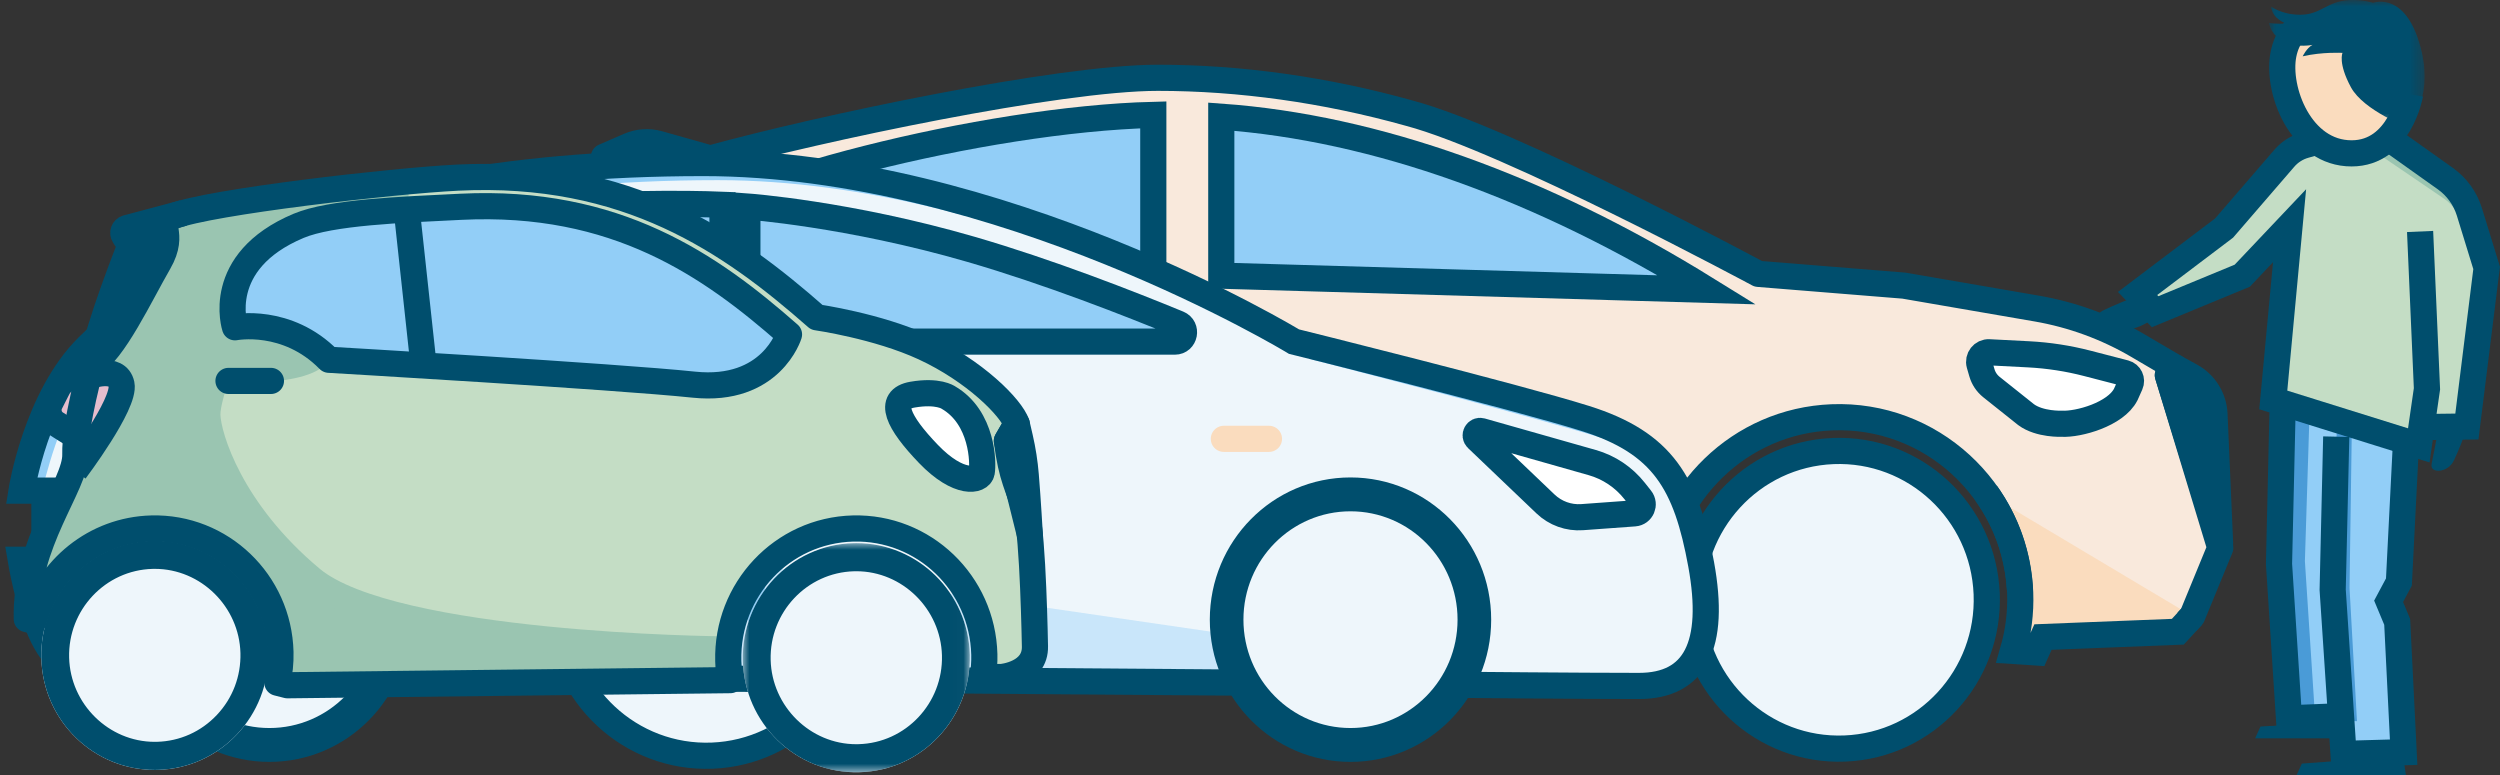
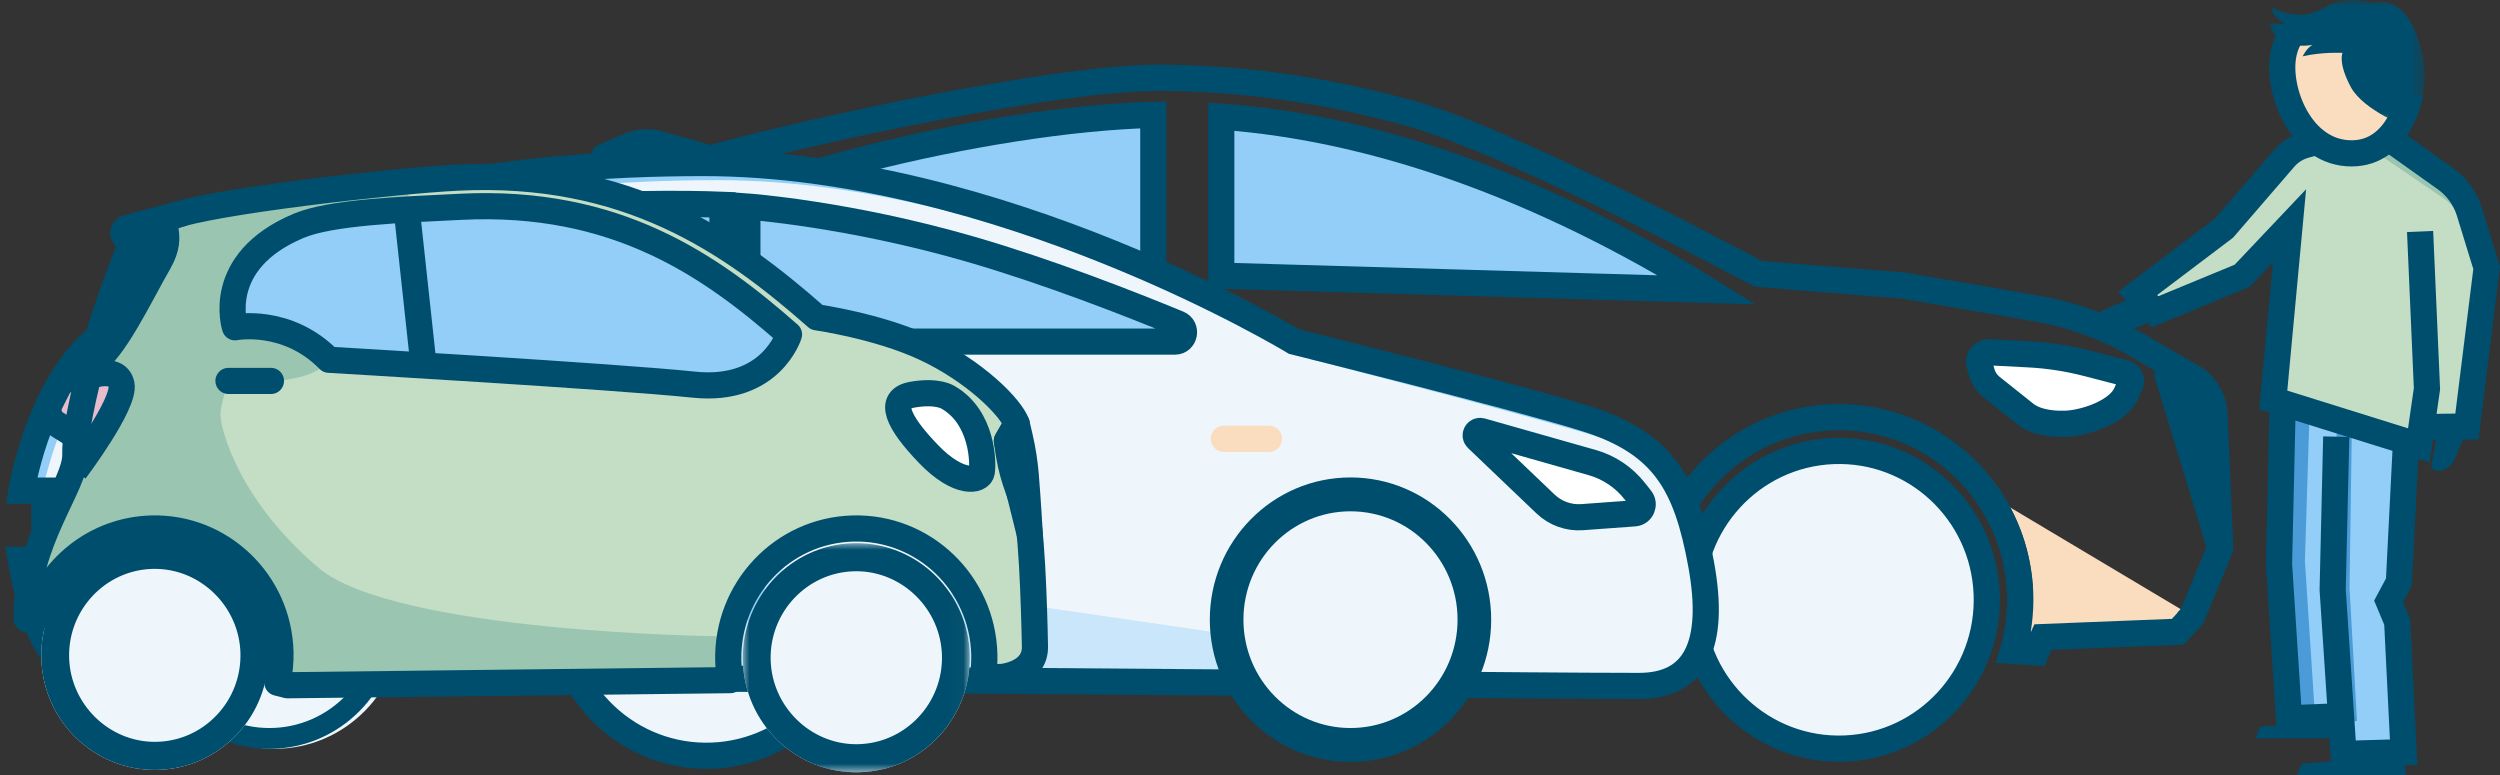
<svg xmlns="http://www.w3.org/2000/svg" xmlns:xlink="http://www.w3.org/1999/xlink" width="187px" height="58px" viewBox="0 0 187 58" version="1.1">
  <rect x="0" y="0" width="187" height="58" fill="#333333" stroke="none" />
  <title>illu_person-mit-drei-autos-s_polychrome</title>
  <defs>
    <polygon id="path-1" points="0 0 11.637 0 11.637 9.547 0 9.547" />
    <polygon id="path-3" points="0 0 16.981 0 16.981 17.139 0 17.139" />
  </defs>
  <g id="New-Symbols-202222" stroke="none" stroke-width="1" fill="none" fill-rule="evenodd">
    <g id="Group-2" transform="translate(1.549, -0)">
      <g id="Group-59" transform="translate(26.415, 5.819)">
        <g id="Group" transform="translate(0, -0)">
-           <path d="M134.19,22.249 L134.729,21.663 L131.946,20.03 C129.609,18.658 127.045,17.721 124.38,17.261 L114.452,15.547 L103.555,14.666 C103.555,14.666 84.903,4.326 77.486,2.361 C71.19,0.597 64.754,0 58.642,0 C51.208,0 33.349,3.783 25.171,6.033 L20.172,4.624 L17.211,5.91 L22.88,7.381 L10.415,14.142 L4.864,14.793 C3.859,14.91 3.064,15.704 2.937,16.715 L2.724,18.401 L3.439,22.329 L1.912,26.346 L0.275,27.541 L2,28.603 L3.725,29.665 L4.999,33.571 L12.613,34.075 C14.629,29.521 19.065,26.26 24.347,26.051 C30.614,25.804 36.031,29.928 37.736,35.718 L96.129,38.418 C96.461,31.167 102.386,25.386 109.668,25.386 C117.163,25.386 123.239,31.504 123.239,39.052 C123.239,39.261 123.218,39.464 123.208,39.67 L136.015,40.262 L138.111,35.163 L134.19,22.249 Z" id="Fill-1" fill="#F9E9DC" fill-rule="nonzero" />
          <path d="M11.453,40.097 C11.358,37.653 11.923,35.342 12.972,33.319 L0.611,27.99 L0.989,31.468 L0,34.899 L1.253,38.24 L5.802,39.755 L6.988,41.404 L11.596,41.579 C11.524,41.093 11.473,40.6 11.453,40.097" id="Fill-3" fill="#FADCBE" fill-rule="nonzero" />
-           <path d="M120.594,31.063 C122.102,33.167 123.036,35.723 123.145,38.509 C123.204,40.027 123.004,41.49 122.605,42.871 L124.336,42.984 L124.852,41.833 L134.938,41.434 L136.015,40.262 L120.594,31.063 Z" id="Fill-5" fill="#FADCBE" fill-rule="nonzero" />
+           <path d="M120.594,31.063 C122.102,33.167 123.036,35.723 123.145,38.509 L124.336,42.984 L124.852,41.833 L134.938,41.434 L136.015,40.262 L120.594,31.063 Z" id="Fill-5" fill="#FADCBE" fill-rule="nonzero" />
          <path d="M37.721,35.668 C38.042,36.742 38.249,37.866 38.295,39.037 C38.333,40.016 38.261,40.972 38.101,41.9 L96.319,41.792 C96.174,41.072 96.068,40.338 96.038,39.58 C96.014,38.958 96.047,38.349 96.103,37.745" id="Fill-7" fill="#FADCBE" fill-rule="nonzero" />
          <path d="M120.594,31.063 C122.102,33.167 123.036,35.723 123.145,38.509 C123.204,40.027 123.004,41.49 122.605,42.871 L124.336,42.984 L124.852,41.833 L134.938,41.434 L136.015,40.262" id="Stroke-9" stroke="#004E6D" stroke-width="1.957" />
          <path d="M37.721,35.668 C38.042,36.742 38.249,37.866 38.295,39.037 C38.333,40.016 38.261,40.972 38.101,41.9 L96.319,41.792 C96.174,41.072 96.068,40.338 96.038,39.58 C96.014,38.958 96.047,38.349 96.103,37.745" id="Stroke-11" stroke="#004E6D" stroke-width="1.957" />
          <line x1="68.724" y1="22.011" x2="71.944" y2="22.011" id="Stroke-13" stroke="#004E6D" stroke-width="1.957" stroke-linecap="round" />
          <path d="M134.729,21.663 L135.922,22.321 C136.961,22.894 137.628,23.973 137.679,25.166 L138.098,34.842 L134.19,22.249 L134.729,21.663 Z" id="Fill-15" fill="#004E6D" fill-rule="nonzero" />
          <path d="M134.729,21.663 L135.922,22.321 C136.961,22.894 137.628,23.973 137.679,25.166 L138.098,34.842 L134.19,22.249 L134.729,21.663 Z" id="Stroke-17" stroke="#004E6D" stroke-width="1.957" stroke-linejoin="round" />
          <path d="M131.041,23.692 L131.381,22.932 C131.537,22.587 131.345,22.185 130.981,22.09 L128.173,21.362 C126.734,20.988 125.261,20.761 123.777,20.684 L120.82,20.531 C120.333,20.505 119.967,20.973 120.103,21.444 L120.283,22.065 C120.406,22.488 120.655,22.86 120.998,23.134 L123.59,25.199 C124.606,25.947 126.245,25.877 126.245,25.877 C127.511,25.947 130.289,25.169 131.041,23.692" id="Fill-19" fill="#FFFFFF" fill-rule="nonzero" />
          <path d="M123.121,38.238 C122.686,30.833 116.454,25.104 109.06,25.396 C102.173,25.668 96.702,31.069 96.097,37.801" id="Stroke-21" stroke="#004E6D" stroke-width="1.957" />
          <path d="M3.375,18.401 L12.409,17.821 C12.989,17.786 13.351,18.443 13.014,18.92 L10.79,22.072 C10.66,22.256 10.448,22.366 10.223,22.365 L3.439,22.329" id="Fill-23" fill="#E5BDCD" fill-rule="nonzero" />
          <path d="M131.041,23.692 L131.381,22.932 C131.537,22.587 131.345,22.185 130.981,22.09 L128.173,21.362 C126.734,20.988 125.261,20.761 123.777,20.684 L120.82,20.531 C120.333,20.505 119.967,20.973 120.103,21.444 L120.283,22.065 C120.406,22.488 120.655,22.86 120.998,23.134 L123.59,25.199 C124.606,25.947 126.245,25.877 126.245,25.877 C127.511,25.947 130.289,25.169 131.041,23.692 Z" id="Stroke-25" stroke="#004E6D" stroke-width="1.957" />
          <path d="M58.303,2.773 C45.677,3.089 25.964,8.124 21.918,11.93 L32.364,13.896 L58.303,14.653 L58.303,2.773 Z" id="Fill-27" fill="#92CEF7" fill-rule="nonzero" />
          <path d="M63.388,2.91 L63.388,14.801 L99.731,15.861 C87.323,8.174 74.878,3.735 63.388,2.91" id="Fill-29" fill="#92CEF7" fill-rule="nonzero" />
          <path d="M58.303,2.773 C45.677,3.089 25.964,8.124 21.918,11.93 L32.364,13.896 L58.303,14.653 L58.303,2.773 Z" id="Stroke-31" stroke="#004E6D" stroke-width="1.957" />
          <path d="M63.388,2.91 L63.388,14.801 L99.731,15.861 C87.323,8.174 74.878,3.735 63.388,2.91 Z" id="Stroke-33" stroke="#004E6D" stroke-width="1.957" />
          <path d="M63.388,19.682 L63.388,25.019 C63.388,27.657 64.159,30.238 65.606,32.437 L69.033,36.979" id="Stroke-35" stroke="#FADCBE" stroke-width="1.957" />
          <path d="M35.549,19.682 L35.549,25.019 C35.549,27.657 36.321,30.238 37.768,32.437 L40.544,36.324" id="Stroke-37" stroke="#FADCBE" stroke-width="1.957" />
          <g id="Group-42" transform="translate(35.28, 6.374)">
            <line x1="0.512" y1="0" x2="0.488" y2="7.522" id="Fill-39" fill="#004E6D" fill-rule="nonzero" />
            <line x1="0.512" y1="0" x2="0.488" y2="7.522" id="Stroke-41" stroke="#004E6D" stroke-width="1.957" />
          </g>
          <path d="M135.625,40.677 L136.015,40.262 L138.111,35.162 L134.19,22.249 L134.729,21.663 L131.945,20.03 C129.609,18.659 127.046,17.72 124.38,17.26 L114.453,15.547 L103.556,14.666 C103.556,14.666 84.876,4.614 77.459,2.649 C71.163,0.886 64.754,0 58.641,0 C51.208,0 33.349,3.782 25.171,6.033 L21.302,4.942 C20.57,4.736 19.79,4.789 19.092,5.092 L17.211,5.909 L22.88,7.381 L10.415,14.141 L4.864,14.793 C3.859,14.911 3.064,15.704 2.937,16.715 L2.725,18.402 L3.439,22.33 L1.912,26.346 L1.11,26.931 C0.595,27.306 0.327,27.936 0.411,28.57 L0.432,28.723 C0.664,30.47 0.588,32.244 0.207,33.963 L0,34.898 L0.408,35.987 C0.943,37.412 2.087,38.518 3.523,38.996 L5.802,39.756 L6.034,40.078 C6.636,40.915 7.587,41.427 8.613,41.465 L11.595,41.579 C11.524,41.092 11.473,40.599 11.453,40.098 C11.359,37.654 11.922,35.342 12.972,33.32" id="Stroke-43" stroke="#004E6D" stroke-width="1.957" stroke-linejoin="round" />
          <path d="M37.736,35.718 C36.031,29.928 30.614,25.804 24.348,26.051 C19.065,26.26 14.629,29.521 12.614,34.075" id="Stroke-45" stroke="#004E6D" stroke-width="1.957" />
          <path d="M98.544,39.482 C98.783,45.626 103.924,50.413 110.026,50.171 C116.127,49.93 120.878,44.753 120.64,38.609 C120.4,32.464 115.26,27.678 109.159,27.919 C103.056,28.161 98.304,33.337 98.544,39.482" id="Fill-47" fill="#EEF6FB" fill-rule="nonzero" />
          <path d="M13.816,40.004 C14.056,46.154 19.201,50.945 25.308,50.704 C31.415,50.462 36.172,45.28 35.932,39.13 C35.692,32.98 30.547,28.189 24.44,28.431 C18.333,28.673 13.576,33.854 13.816,40.004" id="Fill-49" fill="#EEF6FB" fill-rule="nonzero" />
          <path d="M98.544,39.482 C98.783,45.626 103.924,50.413 110.026,50.171 C116.127,49.93 120.878,44.753 120.64,38.609 C120.4,32.464 115.26,27.678 109.159,27.919 C103.056,28.161 98.304,33.337 98.544,39.482 Z" id="Stroke-51" stroke="#004E6D" stroke-width="1.957" />
          <path d="M13.816,40.004 C14.056,46.154 19.201,50.945 25.308,50.704 C31.415,50.462 36.172,45.28 35.932,39.13 C35.692,32.98 30.547,28.189 24.44,28.431 C18.333,28.673 13.576,33.854 13.816,40.004 Z" id="Stroke-53" stroke="#004E6D" stroke-width="1.957" />
          <path d="M3.375,18.401 L12.409,17.821 C12.989,17.786 13.351,18.443 13.014,18.92 L10.79,22.072 C10.66,22.256 10.448,22.366 10.223,22.365 L3.439,22.329" id="Stroke-55" stroke="#004E6D" stroke-width="1.957" />
          <line x1="24.987" y1="6.033" x2="21.316" y2="7.381" id="Stroke-57" stroke="#004E6D" stroke-width="1.957" stroke-linejoin="round" />
        </g>
      </g>
      <g id="Group-34" transform="translate(155.451, 0)">
        <polygon id="Fill-1" fill="#C4DDC5" fill-rule="nonzero" points="14.831 10.606 9.431 16.729 3 21.627 4.304 22.993 10.782 20.297 14.171 16.691 13.087 29.598 23.905 33 24.192 31.61 27.596 31.61 29 19.713 26.916 13.808 21.682 10" />
        <g id="Group-33">
          <path d="M15.466,1.591 C15.466,1.591 14.075,2.687 13.802,4.066 C13.279,6.706 15.071,11.48 18.906,11.472 C22.507,11.465 23.274,7.058 23.274,7.058 L15.466,1.591 Z" id="Fill-2" fill="#FADCBE" fill-rule="nonzero" />
          <polygon id="Fill-4" fill="#92CEF7" fill-rule="nonzero" points="23.017 33.037 22.471 43.404 21.701 45.039 22.278 46.642 22.727 56.294 18.264 56.518 18.072 53.697 14.153 53.697 13.383 42.314 13.725 30.172" />
          <path d="M20.33,11.126 L25.805,14.854 C26.246,15.155 26.605,15.564 26.846,16.042 L27.898,18.135 L27.555,15.616 L26.817,14.044 L21.39,10.325 L20.33,11.126 Z" id="Fill-6" fill="#9AC5B1" fill-rule="nonzero" />
          <polygon id="Fill-8" fill="#4A9BD7" fill-rule="nonzero" points="14.078 30.73 15.748 31.072 15.406 41.974 16.176 53.773 14.507 53.773 13.779 41.845" />
          <polygon id="Fill-10" fill="#4A9BD7" fill-rule="nonzero" points="17.803 31.713 18.917 32.013 18.745 43.983 19.302 53.944 18.018 53.901 17.461 43.898" />
          <polyline id="Stroke-12" stroke="#004E6D" stroke-width="1.957" points="22.963 33.186 22.439 43.534 21.668 44.977 22.31 46.516 22.792 56.264 18.296 56.392 17.484 44.111 17.75 32.664" />
          <polyline id="Stroke-14" stroke="#004E6D" stroke-width="1.957" points="17.922 53.579 14.217 53.731 13.47 42.187 13.747 30.172" />
          <path d="M14.852,2.057 C14.852,2.057 14.075,2.687 13.802,4.065 C13.279,6.706 15.071,11.48 18.906,11.472 C22.507,11.465 23.274,7.058 23.274,7.058" id="Stroke-16" stroke="#004E6D" stroke-width="1.957" />
          <polygon id="Fill-18" fill="#004E6D" fill-rule="nonzero" points="14.777 58 22.965 58 22.748 56.549 15.178 57.118" />
          <polygon id="Fill-20" fill="#004E6D" fill-rule="nonzero" points="11.683 55.227 18.081 55.227 17.865 54.008 12.084 54.345" />
          <g id="Fill-22-Clipped" transform="translate(12.724, 0)">
            <mask id="mask-2" fill="white">
              <use xlink:href="#path-1" />
            </mask>
            <g id="path-3" />
            <path d="M0.159,0.496 C0.159,0.496 0.937,1.097 2.318,1.102 C3.893,1.108 4.301,0.095 5.998,0.007 C7.026,-0.047 7.778,0.211 7.778,0.211 C7.778,0.211 10.339,-0.765 11.424,3.897 C12.238,7.398 10.454,9.547 10.454,9.547 C10.454,9.547 7.076,8.284 6.126,6.527 C5.143,4.709 5.496,3.955 5.496,3.955 C5.496,3.955 4,3.869 2.517,4.212 C2.517,4.212 2.801,3.605 3.251,3.356 C3.251,3.356 2.162,3.586 1.234,3.174 C0.087,2.665 0,1.709 0,1.709 C0.381,1.811 1.294,1.764 1.294,1.764 C1.294,1.764 0.237,1.431 0.159,0.496" id="Fill-22" fill="#004E6D" fill-rule="nonzero" mask="url(#mask-2)" />
          </g>
          <path d="M24.023,17.315 L24.537,29.083 L23.926,33.315 L13.041,29.916 L14.26,16.885 L10.721,20.623 L4.202,23.316 L2.89,21.952 L9.362,17.058 L13.874,11.83 C14.276,11.364 14.806,11.027 15.398,10.86 L16.407,10.574" id="Stroke-25" stroke="#004E6D" stroke-width="1.957" />
          <path d="M25.426,31.932 C25.426,31.932 25.023,33.972 24.884,34.709 C24.743,35.46 26.11,35.369 26.539,34.465 C27.418,32.61 27.511,31.836 27.511,31.836 L25.426,31.932 Z" id="Fill-27" fill="#004E6D" fill-rule="nonzero" />
          <path d="M24.922,31.936 L27.523,31.904 L29,20.04 L27.711,15.852 C27.402,14.846 26.769,13.97 25.911,13.36 L21.325,10.1" id="Stroke-29" stroke="#004E6D" stroke-width="1.957" />
          <path d="M2.637,22.218 C2.637,22.218 0.967,22.889 0.235,23.26 C-0.511,23.639 0.656,24.77 1.825,24.697 C3.431,24.598 4.449,23.474 4.449,23.474 L2.637,22.218 Z" id="Fill-31" fill="#004E6D" fill-rule="nonzero" />
        </g>
      </g>
      <g id="Group-59" transform="translate(0, 11.973)">
        <path d="M125.698,30.025 C124.593,23.966 122.853,20.936 117.018,19.102 C111.757,17.449 95.242,13.358 95.242,13.358 C95.242,13.358 73.272,0 51.066,0 C20.089,0 8.298,10.493 5.026,13.729 C1.155,17.554 0.061,24.505 0.061,24.505 L1.772,24.505 L1.772,29.675 L0,29.675 C0,29.675 0.597,33.29 1.654,35.422 C2.712,37.552 4.016,38.206 5.775,38.206 L7.952,38.206 C7.967,38.247 7.986,38.285 8.002,38.326 L29.143,38.476 C29.156,38.442 29.173,38.411 29.185,38.378 L89.086,38.863 C89.092,38.875 89.099,38.887 89.105,38.9 L109.767,39.045 C109.77,39.04 109.772,39.035 109.774,39.03 L109.775,39.03 C109.775,39.03 112.025,39.057 114.741,39.081 L118.474,39.107 C119.387,39.112 120.265,39.114 121.044,39.114 C125.243,39.114 126.803,36.085 125.698,30.025" id="Fill-1" fill="#EEF6FB" fill-rule="nonzero" />
        <polygon id="Fill-3" fill="#92CEF7" fill-rule="nonzero" opacity="0.4" points="91.23 35.598 22.156 25.526 26.371 38.644 89.923 38.644" />
        <path d="M8.142,16.07 L5.408,20.453 C5.16,20.851 4.641,20.972 4.246,20.723 L2.635,19.708 C2.116,19.381 1.931,18.706 2.212,18.156 L2.775,17.046 C2.967,16.668 3.322,16.404 3.736,16.329 L7.824,15.591 C8.09,15.544 8.286,15.838 8.142,16.07" id="Fill-5" fill="#E5BDCD" fill-rule="nonzero" />
        <path d="M99.468,24.717 C94.197,24.717 89.923,29.042 89.923,34.378 C89.923,39.713 94.197,44.039 99.468,44.039 C104.74,44.039 109.013,39.713 109.013,34.378 C109.013,29.042 104.74,24.717 99.468,24.717" id="Fill-7" fill="#EEF6FB" fill-rule="nonzero" />
        <path d="M23.244,7.03 L23.244,13.58 L15.724,13.58 C14.811,13.58 14.388,12.442 15.068,11.826 C15.932,11.042 17.083,10.111 18.435,9.292 C21.064,7.701 23.244,7.03 23.244,7.03" id="Fill-9" fill="#92CEF7" fill-rule="nonzero" />
        <path d="M25.106,6.381 L25.106,13.58 L52.492,13.58 L52.492,3.341 C52.492,3.341 45.727,3.051 38.473,3.699 C30.357,4.425 25.106,6.381 25.106,6.381" id="Fill-11" fill="#92CEF7" fill-rule="nonzero" />
        <path d="M54.355,3.474 L54.355,13.58 L86.327,13.58 C87.081,13.58 87.285,12.528 86.586,12.24 C82.992,10.758 76.87,8.357 71.08,6.677 C61.921,4.018 54.355,3.474 54.355,3.474" id="Fill-13" fill="#92CEF7" fill-rule="nonzero" />
        <path d="M55.197,4.327 C55.197,4.327 62.764,4.872 71.923,7.53 C77.499,9.149 83.375,11.431 87.013,12.922 C87.03,12.65 86.899,12.369 86.586,12.24 C82.992,10.758 76.87,8.357 71.08,6.677 C61.921,4.018 54.355,3.474 54.355,3.474 L54.355,13.58 L55.197,13.58 L55.197,4.327 Z" id="Fill-15" fill="#4A9BD7" fill-rule="nonzero" />
        <path d="M26.371,7.234 C26.371,7.234 31.622,5.278 39.738,4.552 C45.106,4.073 50.203,4.107 52.492,4.157 L52.492,3.341 C52.492,3.341 45.726,3.05 38.474,3.699 C30.357,4.425 25.106,6.381 25.106,6.381 L25.106,13.58 L26.371,13.58 L26.371,7.234 Z" id="Fill-17" fill="#4A9BD7" fill-rule="nonzero" />
        <path d="M19.584,10.455 C20.98,9.61 22.245,9.027 23.128,8.664 L23.128,6.913 C23.128,6.913 20.948,7.583 18.319,9.175 C16.967,9.993 15.816,10.924 14.952,11.708 C14.272,12.325 14.695,13.463 15.608,13.463 C15.608,13.463 18.232,11.273 19.584,10.455" id="Fill-19" fill="#4A9BD7" fill-rule="nonzero" />
        <path d="M117.018,19.324 C111.757,17.67 95.242,13.58 95.242,13.58 C95.242,13.58 73.272,0.222 51.066,0.222 C20.089,0.222 8.298,10.715 5.026,13.95 C1.155,17.777 0.061,24.727 0.061,24.727 L1.589,24.727 C1.913,23.498 2.368,21.748 3.091,19.995 L2.635,19.709 C2.116,19.382 1.932,18.706 2.211,18.156 L2.775,17.047 C2.967,16.668 3.322,16.403 3.735,16.329 L5.447,16.02 C5.578,15.871 5.713,15.725 5.854,15.586 C9.126,12.351 21.167,1.502 52.145,1.502 C74.351,1.502 96.592,14.923 96.592,14.923 C96.592,14.923 113.215,19.198 118.476,20.852 C121.302,21.741 121.863,22.049 123.16,23.707 C122.019,21.499 120.927,20.553 117.018,19.324" id="Fill-21" fill="#92CEF7" fill-rule="nonzero" />
        <path d="M9.64,38.428 L5.775,38.428 C4.016,38.428 2.712,37.774 1.655,35.643 C0.598,33.512 0,29.897 0,29.897 L1.772,29.897 L1.772,24.727 L0.06,24.727 C0.06,24.727 1.155,17.776 5.026,13.951 C8.299,10.715 20.089,0.222 51.066,0.222 C73.272,0.222 95.242,13.58 95.242,13.58 C95.242,13.58 111.757,17.671 117.018,19.324 C122.853,21.158 124.593,24.188 125.699,30.247 C126.803,36.307 125.242,39.336 121.044,39.336 C116.847,39.336 107.668,39.252 107.668,39.252" id="Stroke-23" stroke="#004E6D" stroke-width="1.957" />
        <line x1="90.864" y1="39.083" x2="27.188" y2="38.6" id="Stroke-25" stroke="#004E6D" stroke-width="1.957" />
        <line x1="30.307" y1="20.852" x2="33.73" y2="20.852" id="Stroke-27" stroke="#004E6D" stroke-width="1.957" stroke-linecap="round" />
        <line x1="57.987" y1="20.852" x2="61.411" y2="20.852" id="Stroke-29" stroke="#004E6D" stroke-width="1.957" stroke-linecap="round" />
        <line x1="89.996" y1="20.852" x2="93.369" y2="20.852" id="Stroke-31" stroke="#FADCBE" stroke-width="1.957" stroke-linecap="round" />
        <path d="M8.142,16.07 L5.408,20.453 C5.16,20.851 4.641,20.972 4.246,20.723 L2.635,19.708 C2.116,19.381 1.931,18.706 2.212,18.156 L2.775,17.046 C2.967,16.668 3.322,16.404 3.736,16.329 L7.824,15.591 C8.09,15.544 8.286,15.838 8.142,16.07 Z" id="Stroke-33" stroke="#004E6D" stroke-width="1.957" />
        <path d="M109.25,20.271 L117.551,22.628 C118.802,22.983 119.911,23.726 120.723,24.754 L121.18,25.333 C121.514,25.756 121.243,26.386 120.708,26.425 L116.796,26.71 C115.786,26.784 114.792,26.426 114.054,25.722 L108.935,20.835 C108.684,20.596 108.918,20.177 109.25,20.271" id="Fill-35" fill="#FFFFFF" fill-rule="nonzero" />
        <path d="M28.533,34.378 C28.533,39.713 24.26,44.038 18.988,44.038 C13.717,44.038 9.444,39.713 9.444,34.378 C9.444,29.043 13.717,24.718 18.988,24.718 C24.26,24.718 28.533,29.043 28.533,34.378" id="Fill-37" fill="#EEF6FB" fill-rule="nonzero" />
-         <path d="M28.146,34.378 C28.146,39.713 23.873,44.038 18.602,44.038 C13.331,44.038 9.057,39.713 9.057,34.378 C9.057,29.043 13.331,24.718 18.602,24.718 C23.873,24.718 28.146,29.043 28.146,34.378 Z" id="Stroke-39" stroke="#004E6D" stroke-width="1.957" />
        <path d="M109.013,34.378 C109.013,39.713 104.74,44.038 99.468,44.038 C94.197,44.038 89.923,39.713 89.923,34.378 C89.923,29.043 94.197,24.718 99.468,24.718 C104.74,24.718 109.013,29.043 109.013,34.378 Z" id="Stroke-41" stroke="#004E6D" stroke-width="1.957" />
        <path d="M23.244,7.03 L23.244,13.58 L15.724,13.58 C14.811,13.58 14.388,12.442 15.068,11.826 C15.932,11.042 17.083,10.111 18.435,9.292 C21.064,7.701 23.244,7.03 23.244,7.03 Z" id="Stroke-43" stroke="#004E6D" stroke-width="1.957" />
        <path d="M25.106,6.381 L25.106,13.58 L52.492,13.58 L52.492,3.341 C52.492,3.341 45.727,3.051 38.473,3.699 C30.357,4.425 25.106,6.381 25.106,6.381 Z" id="Stroke-45" stroke="#004E6D" stroke-width="1.957" />
        <path d="M54.355,3.474 L54.355,13.58 L86.327,13.58 C87.081,13.58 87.285,12.528 86.586,12.24 C82.992,10.758 76.87,8.357 71.08,6.677 C61.921,4.018 54.355,3.474 54.355,3.474 Z" id="Stroke-47" stroke="#004E6D" stroke-width="1.957" />
        <path d="M18.602,42.483 C14.179,42.483 10.594,38.854 10.594,34.378 C10.594,29.901 14.179,26.273 18.602,26.273 C23.025,26.273 26.61,29.901 26.61,34.378 C26.61,38.854 23.025,42.483 18.602,42.483 M18.602,24.717 C13.331,24.717 9.058,29.043 9.058,34.378 C9.058,39.713 13.331,44.039 18.602,44.039 C23.873,44.039 28.146,39.713 28.146,34.378 C28.146,29.043 23.873,24.717 18.602,24.717" id="Fill-49" fill="#004E6D" fill-rule="nonzero" />
        <path d="M99.468,42.483 C95.045,42.483 91.46,38.854 91.46,34.378 C91.46,29.901 95.045,26.273 99.468,26.273 C103.892,26.273 107.476,29.901 107.476,34.378 C107.476,38.854 103.892,42.483 99.468,42.483 M99.468,24.717 C94.197,24.717 89.923,29.043 89.923,34.378 C89.923,39.713 94.197,44.039 99.468,44.039 C104.74,44.039 109.013,39.713 109.013,34.378 C109.013,29.043 104.74,24.717 99.468,24.717" id="Fill-51" fill="#004E6D" fill-rule="nonzero" />
        <path d="M109.25,20.271 L117.551,22.628 C118.802,22.983 119.911,23.726 120.723,24.754 L121.18,25.333 C121.514,25.756 121.243,26.386 120.708,26.425 L116.796,26.71 C115.786,26.784 114.792,26.426 114.054,25.722 L108.935,20.835 C108.684,20.596 108.918,20.177 109.25,20.271 Z" id="Stroke-53" stroke="#004E6D" stroke-width="1.957" />
        <path d="M54.355,19.557 L54.355,29.326 C54.355,32.887 55.895,36.269 58.57,38.582" id="Stroke-55" stroke="#92CEF7" stroke-width="1.957" />
        <path d="M31.332,38.631 L31.129,30.371 C31.129,27.115 29.252,24.301 26.533,22.979 C25.66,22.555 25.107,21.66 25.106,20.68 L25.106,19.78" id="Stroke-57" stroke="#92CEF7" stroke-width="1.957" />
      </g>
      <g id="Group-42" transform="translate(0.451, 13.237)">
        <path d="M9.88,6.393 C8.506,8.767 6.452,13.153 4.872,13.953 C4.872,13.953 3.576,18.486 3.634,20.764 C3.691,23.042 -0.141,27.342 0.004,33.073 L0.526,33.205 C1.614,29.306 5.115,26.404 9.338,26.295 C14.529,26.161 18.845,30.3 18.978,35.541 C18.998,36.329 18.912,37.093 18.75,37.829 L19.502,38.02 L52.628,37.637 C52.547,37.17 52.487,36.696 52.475,36.207 C52.34,30.87 56.517,26.431 61.806,26.295 C67.095,26.159 71.492,30.375 71.628,35.714 C71.642,36.295 71.596,36.862 71.513,37.418 L72.932,37.401 C72.932,37.401 75.467,37.182 75.414,35.105 C75.414,35.105 75.274,26.833 74.787,25.197 C74.17,23.124 73.669,22.583 73.315,19.743 L74.052,18.473 C73.642,17.252 70.888,14.492 67.11,12.749 C63.633,11.144 59.093,10.497 59.093,10.497 C52.67,4.844 44.94,-0.577 32.241,0.049 C27.333,0.291 13.662,1.869 10.99,2.928 C9.529,3.506 11.214,4.089 9.88,6.393" id="Fill-1" fill="#C4DDC5" fill-rule="nonzero" />
        <path d="M51.85,35.334 C51.85,35.334 27.356,35.111 21.301,30.067 C15.244,25.024 13.551,19.44 13.509,17.803 C13.468,16.166 15.578,11.244 15.578,11.244 L28.421,2.46 L28.705,0.312 C22.613,0.862 13.164,2.066 10.99,2.928 C9.529,3.506 11.214,4.089 9.881,6.393 C8.505,8.767 6.452,13.153 4.873,13.953 C4.873,13.953 3.576,18.486 3.634,20.764 C3.692,23.043 -0.141,27.341 0.004,33.072 L0.526,33.205 C1.614,29.306 5.115,26.404 9.338,26.295 C14.529,26.161 18.845,30.3 18.978,35.54 C18.997,36.329 18.911,37.093 18.75,37.829 L19.502,38.02 L52.164,37.642 L51.85,35.334 Z" id="Fill-3" fill="#9AC5B1" fill-rule="nonzero" />
        <path d="M53.564,36.18 C53.683,40.911 57.58,44.648 62.269,44.527 C66.956,44.407 70.659,40.473 70.539,35.742 C70.419,31.011 66.522,27.273 61.834,27.394 C57.147,27.515 53.444,31.448 53.564,36.18" id="Fill-5" fill="#EEF6FB" fill-rule="nonzero" />
        <path d="M1.09,36.002 C1.21,40.733 5.107,44.471 9.794,44.35 C14.483,44.229 18.185,40.296 18.065,35.564 C17.945,30.832 14.048,27.095 9.361,27.216 C4.673,27.337 0.97,31.271 1.09,36.002" id="Fill-7" fill="#EEF6FB" fill-rule="nonzero" />
        <path d="M74.726,22.299 C74.881,24.168 75.026,26.715 75.026,26.715 L73.771,21.675 L73.315,19.743 L74.052,18.473 L74.29,19.499 C74.503,20.422 74.648,21.355 74.726,22.299 Z" id="Stroke-9" stroke="#004E6D" stroke-width="1.957" stroke-linejoin="round" />
        <path d="M51.85,35.334 C51.85,35.334 27.356,35.111 21.301,30.067 C15.244,25.024 13.551,19.44 13.509,17.803 C13.468,16.166 15.578,11.244 15.578,11.244" id="Stroke-11" stroke="#9AC5B1" stroke-width="1.957" />
        <path d="M68.938,16.499 C71.517,17.999 71.556,21.417 71.433,22.086 C71.308,22.754 69.717,23.079 67.446,20.716 C65.174,18.353 64.331,16.618 66.251,16.283 C68.172,15.949 68.938,16.499 68.938,16.499" id="Fill-13" fill="#FFFFFF" fill-rule="nonzero" />
        <g id="Group-18" transform="translate(4.872, 2.693)">
          <path d="M6.856,0 L2.609,1.133 C2.376,1.208 2.276,1.485 2.409,1.693 L2.881,2.437 C2.881,2.437 0.459,8.495 0,11.261" id="Fill-15" fill="#004E6D" fill-rule="nonzero" />
          <path d="M6.856,0 L2.609,1.133 C2.376,1.208 2.276,1.485 2.409,1.693 L2.881,2.437 C2.881,2.437 0.459,8.495 0,11.261" id="Stroke-17" stroke="#004E6D" stroke-width="1.957" stroke-linejoin="round" />
        </g>
        <path d="M4.612,14.923 C4.612,14.923 6.781,14.067 7.087,15.516 C7.392,16.965 3.617,21.971 3.617,21.971" id="Fill-19" fill="#E5BDCD" fill-rule="nonzero" />
        <path d="M22.602,13.674 C19.464,10.479 15.578,11.244 15.578,11.244 L14.04,15.336 C14.04,15.336 21.362,15.911 22.602,13.674" id="Fill-21" fill="#9AC5B1" fill-rule="nonzero" />
        <path d="M22.602,13.674 C19.464,10.479 15.578,11.244 15.578,11.244 C15.578,11.244 13.965,6.337 20.332,3.657 C22.754,2.637 27.99,2.451 32.475,2.23 C44.082,1.658 51.149,6.613 57.018,11.78 C57.018,11.78 55.692,16.144 49.889,15.534 C44.088,14.924 22.602,13.674 22.602,13.674" id="Fill-23" fill="#92CEF7" fill-rule="nonzero" />
        <line x1="28.422" y1="2.46" x2="29.669" y2="13.961" id="Stroke-25" stroke="#004E6D" stroke-width="1.957" stroke-linejoin="round" />
        <path d="M22.602,13.674 C19.464,10.479 15.578,11.244 15.578,11.244 C15.578,11.244 13.965,6.337 20.332,3.657 C22.754,2.637 27.99,2.451 32.475,2.23 C44.082,1.658 51.149,6.613 57.018,11.78 C57.018,11.78 55.692,16.144 49.889,15.534 C44.088,14.924 22.602,13.674 22.602,13.674 Z" id="Stroke-27" stroke="#004E6D" stroke-width="1.957" stroke-linejoin="round" />
        <path d="M9.88,6.393 C8.506,8.767 6.452,13.153 4.872,13.953 C4.872,13.953 3.576,18.486 3.634,20.764 C3.691,23.042 -0.141,27.342 0.004,33.073 L0.526,33.205 C1.614,29.306 5.115,26.404 9.338,26.295 C14.529,26.161 18.845,30.3 18.978,35.541 C18.998,36.329 18.912,37.093 18.75,37.829 L19.502,38.02 L52.628,37.637 C52.547,37.17 52.487,36.696 52.475,36.207 C52.34,30.87 56.517,26.431 61.806,26.295 C67.095,26.159 71.492,30.375 71.628,35.714 C71.642,36.295 71.596,36.862 71.513,37.418 L72.932,37.401 C72.932,37.401 75.467,37.182 75.414,35.105 C75.414,35.105 75.274,26.833 74.787,25.197 C74.17,23.124 73.669,22.583 73.315,19.743 L74.052,18.473 C73.642,17.252 70.888,14.492 67.11,12.749 C63.633,11.144 59.093,10.497 59.093,10.497 C52.67,4.844 44.94,-0.577 32.241,0.049 C27.333,0.291 13.662,1.869 10.99,2.928 C9.529,3.506 11.214,4.089 9.88,6.393 Z" id="Stroke-29" stroke="#004E6D" stroke-width="1.957" stroke-linejoin="round" />
        <g id="Fill-31-Clipped" transform="translate(53.561, 27.391)">
          <mask id="mask-4" fill="white">
            <use xlink:href="#path-3" />
          </mask>
          <g id="path-5" />
          <path d="M8.494,0 C8.421,0 8.347,0.001 8.273,0.003 C3.586,0.124 -0.117,4.058 0.003,8.789 C0.121,13.445 3.898,17.14 8.485,17.14 C8.56,17.14 8.633,17.138 8.707,17.136 C13.394,17.016 17.097,13.082 16.978,8.35 C16.86,3.694 13.082,0 8.494,0 M8.494,2.101 C11.937,2.101 14.809,4.929 14.897,8.404 C14.987,11.97 12.186,14.945 8.653,15.036 C8.597,15.038 8.542,15.039 8.485,15.039 C5.043,15.039 2.172,12.211 2.084,8.735 C1.993,5.169 4.794,2.194 8.327,2.103 C8.383,2.102 8.438,2.101 8.494,2.101" id="Fill-31" fill="#004E6D" fill-rule="nonzero" mask="url(#mask-4)" />
        </g>
        <path d="M9.582,27.213 C9.509,27.213 9.434,27.214 9.361,27.216 C4.673,27.337 0.971,31.271 1.09,36.002 C1.208,40.659 4.985,44.353 9.573,44.353 C9.647,44.353 9.72,44.352 9.795,44.35 C14.482,44.229 18.185,40.295 18.066,35.564 C17.948,30.907 14.17,27.213 9.582,27.213 M9.582,29.314 C13.024,29.314 15.897,32.142 15.985,35.617 C16.028,37.345 15.403,38.987 14.223,40.239 C13.044,41.492 11.453,42.206 9.741,42.25 C9.685,42.251 9.629,42.252 9.573,42.252 C6.131,42.252 3.259,39.424 3.171,35.949 C3.08,32.383 5.881,29.407 9.414,29.316 C9.471,29.315 9.526,29.314 9.582,29.314" id="Fill-34" fill="#004E6D" fill-rule="nonzero" />
        <path d="M68.938,16.499 C71.517,17.999 71.556,21.417 71.433,22.086 C71.308,22.754 69.717,23.079 67.446,20.716 C65.174,18.353 64.331,16.618 66.251,16.283 C68.172,15.949 68.938,16.499 68.938,16.499 Z" id="Stroke-36" stroke="#004E6D" stroke-width="1.957" />
        <path d="M4.612,14.923 C4.612,14.923 6.781,14.067 7.087,15.516 C7.392,16.965 3.617,21.971 3.617,21.971" id="Stroke-38" stroke="#004E6D" stroke-width="1.957" stroke-linejoin="round" />
        <line x1="15.091" y1="15.256" x2="18.266" y2="15.256" id="Stroke-40" stroke="#004E6D" stroke-width="1.957" stroke-linecap="round" />
      </g>
    </g>
  </g>
</svg>